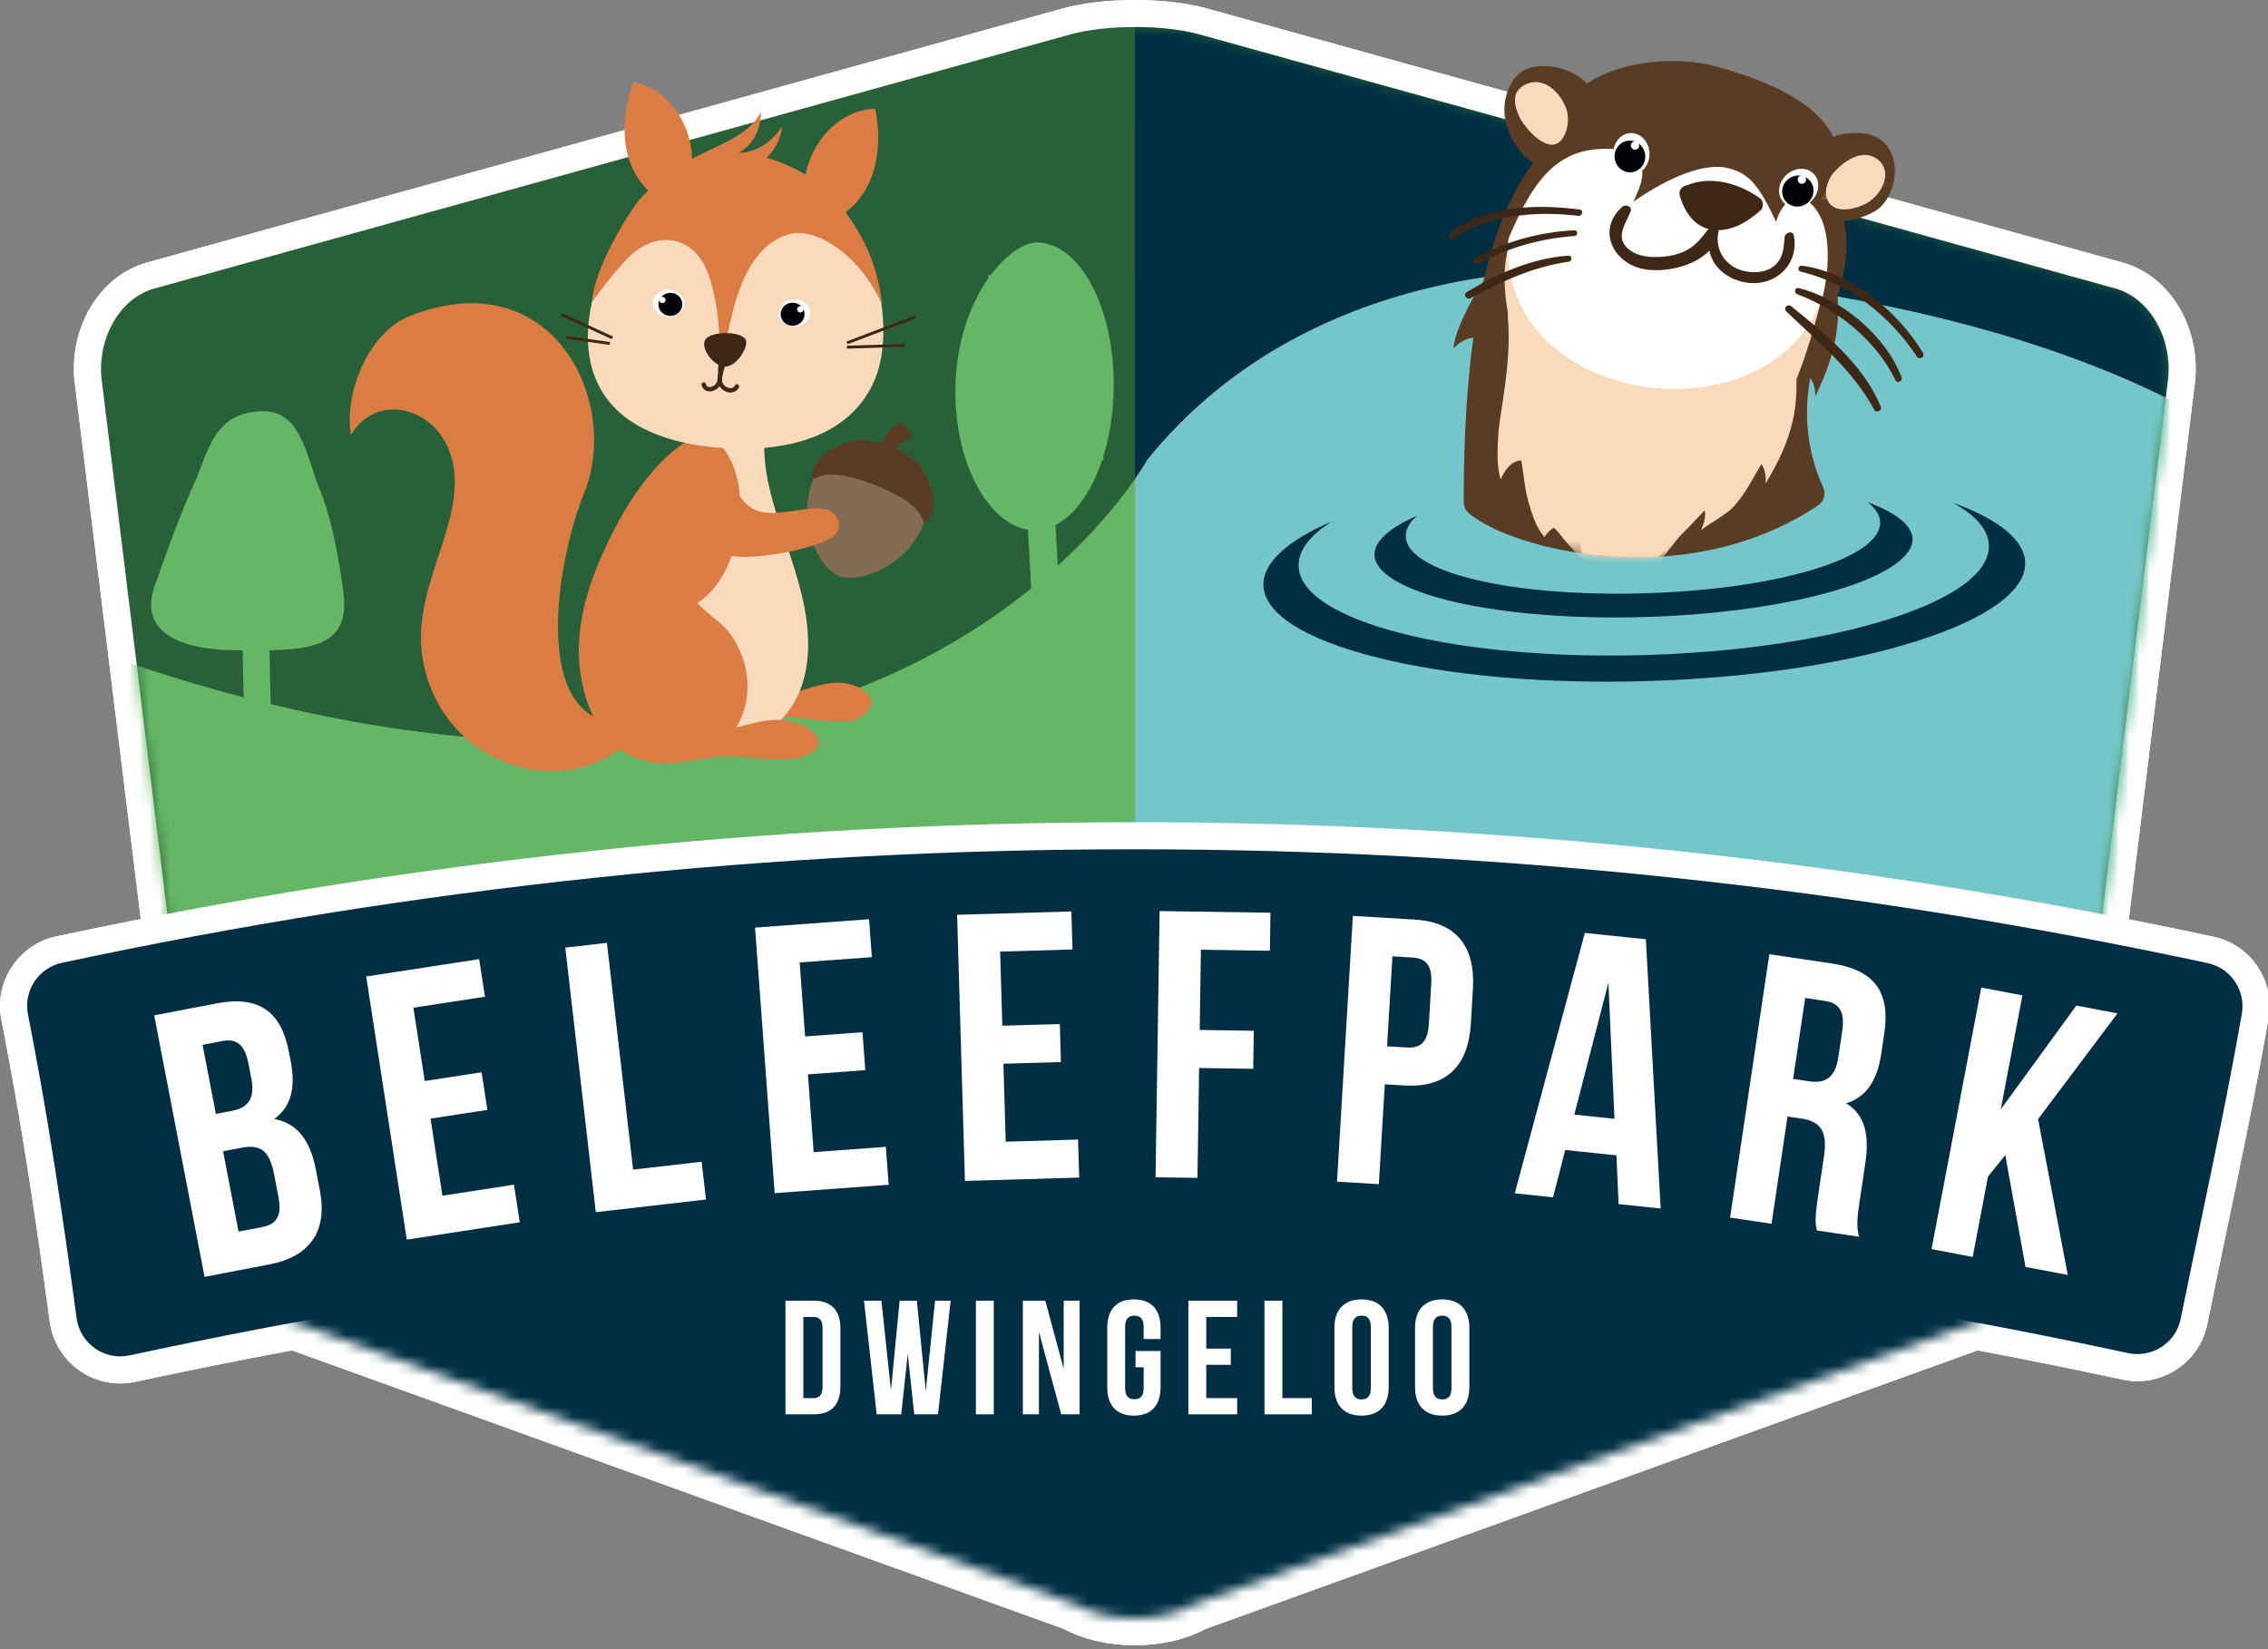
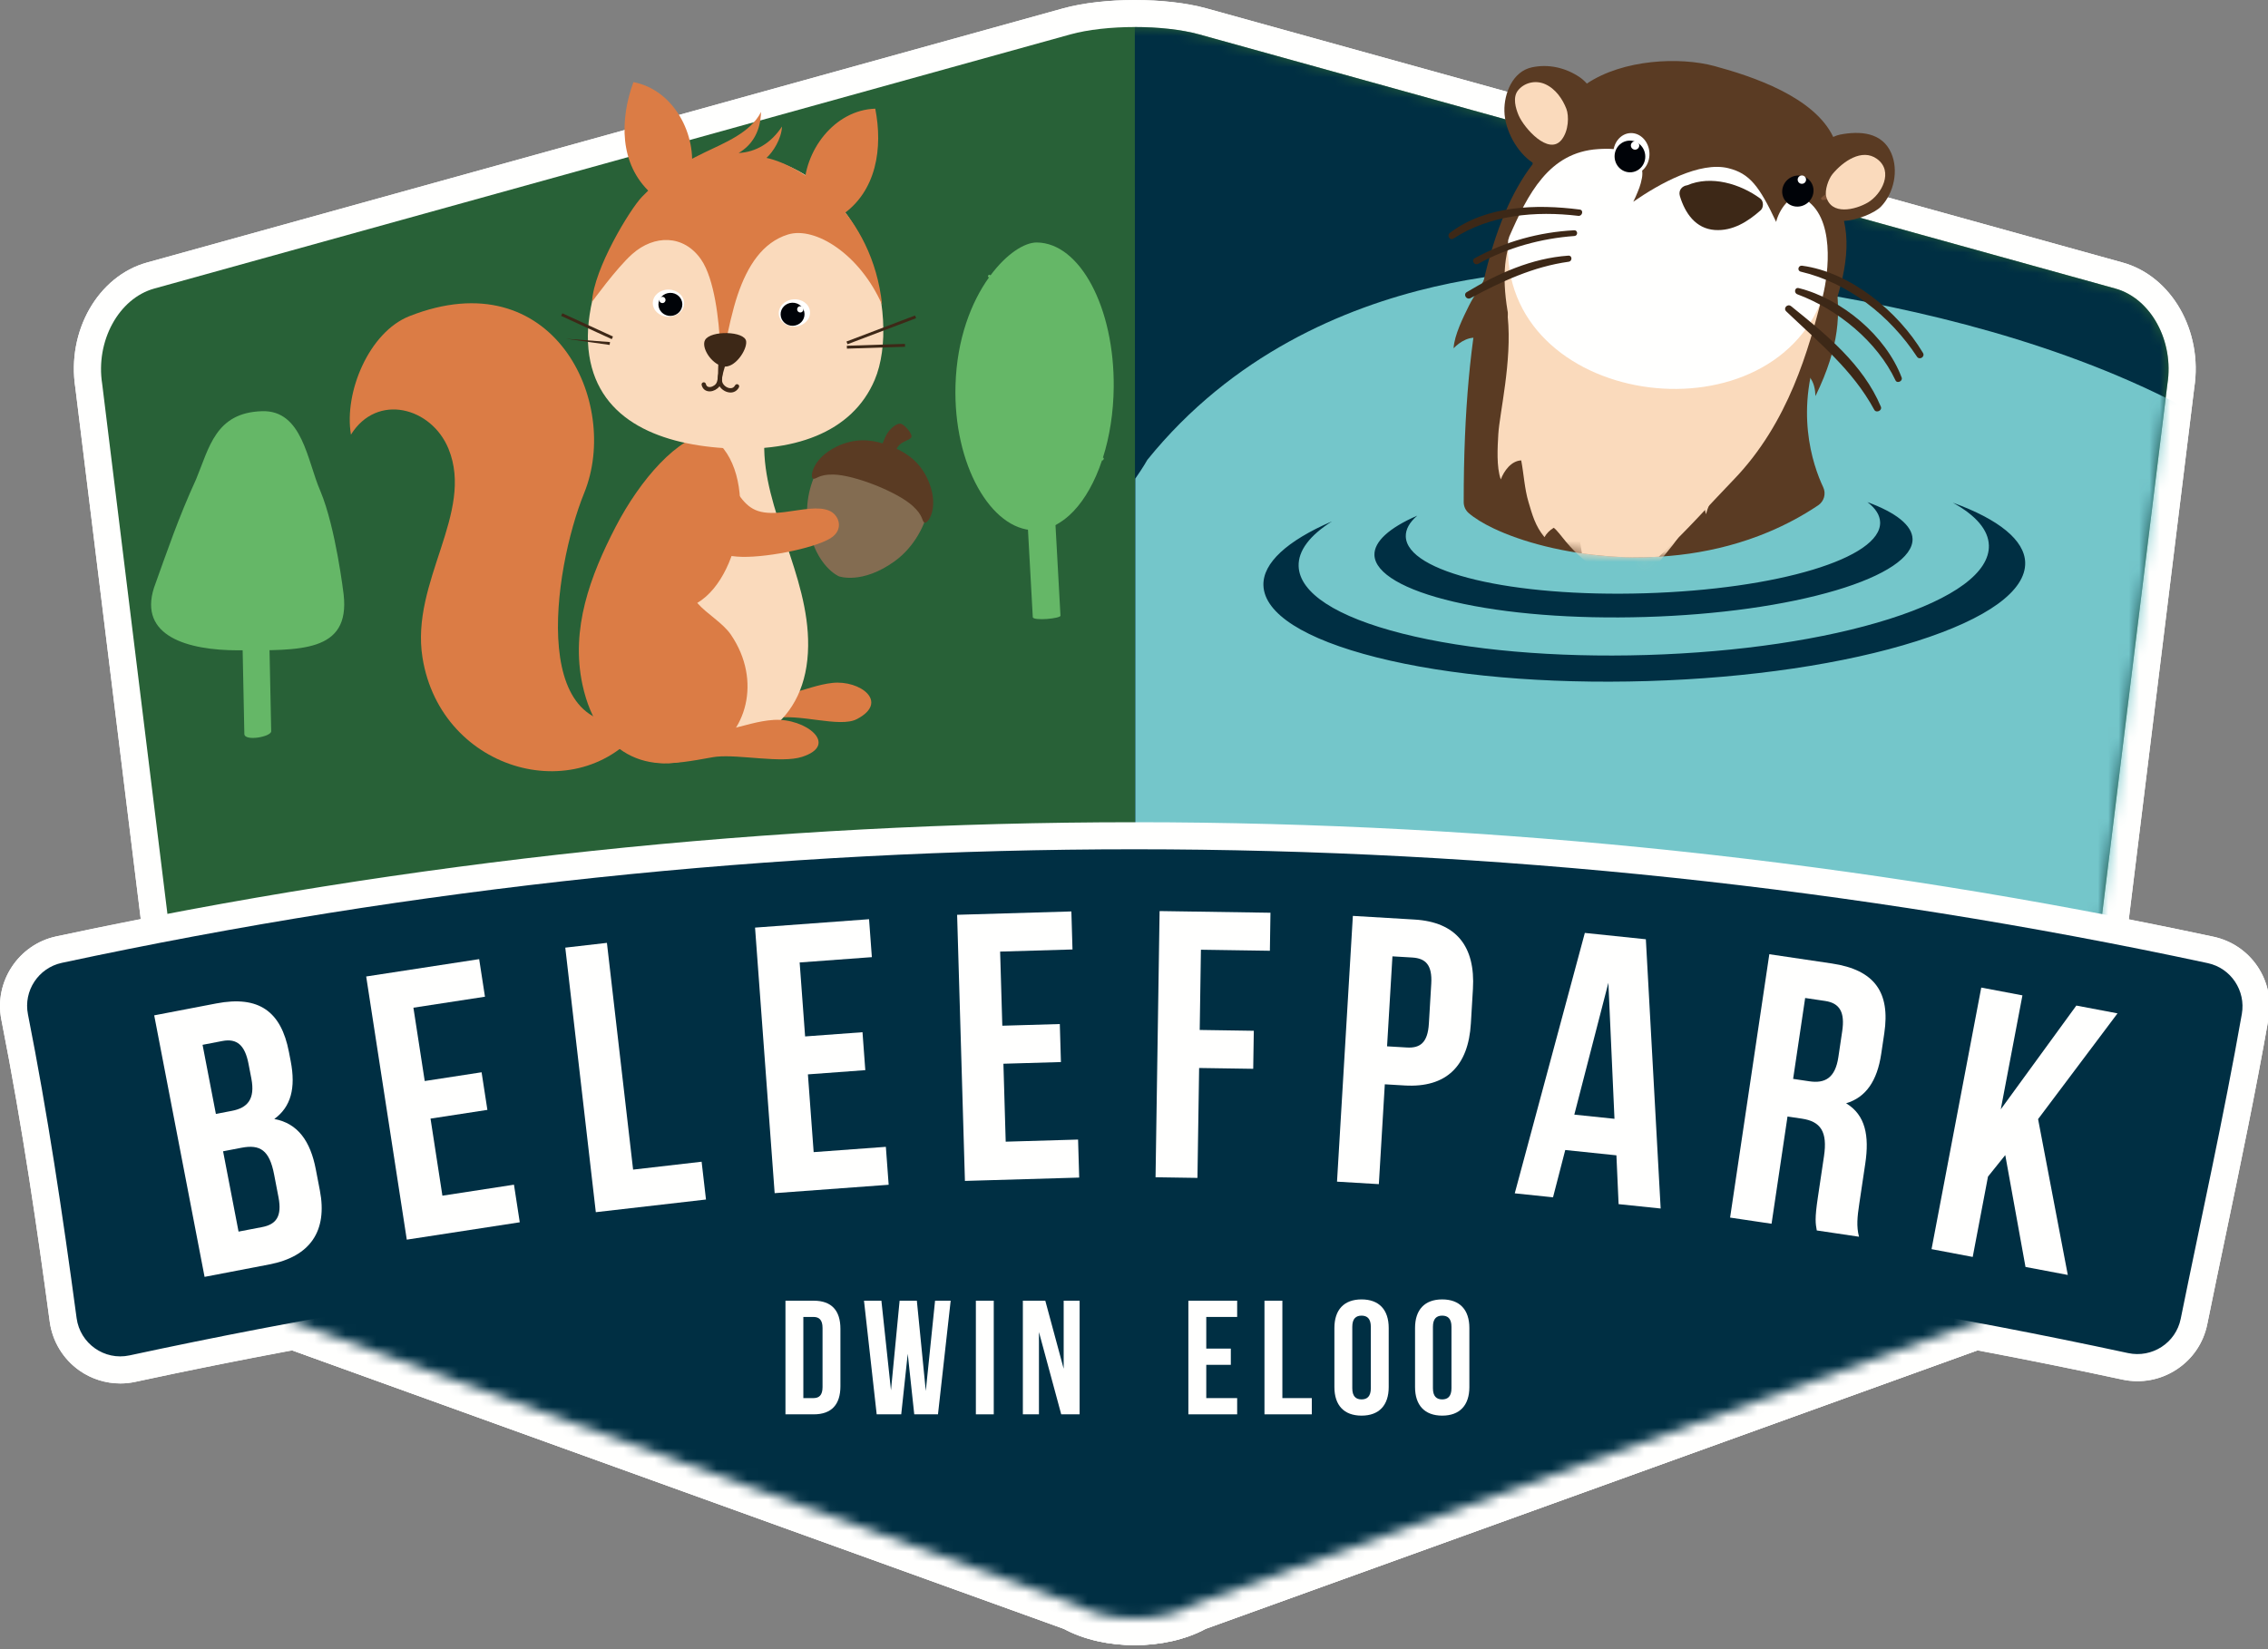
<svg xmlns="http://www.w3.org/2000/svg" width="220" height="160" viewBox="0 0 220 160" fill="none">
  <rect x="0" y="0" width="220" height="160" fill="#808080" stroke="none" />
  <g clip-path="url(#clip0)">
    <path fill-rule="evenodd" clip-rule="evenodd" d="M214.707 90.882C211.976 90.297 209.237 89.742 206.495 89.202L212.844 37.632C213.697 32.127 210.652 26.792 205.896 25.473L117.029 0.816C113.132 -0.263 107.024 -0.263 103.12 0.816L14.26 25.473C9.501 26.792 6.456 32.126 7.309 37.631L13.653 89.178C10.913 89.717 8.176 90.27 5.448 90.855C1.792 91.637 -0.594 95.254 0.129 98.918C2.212 109.467 3.671 119.658 4.824 128.236C5.08 130.141 6.131 131.868 7.708 132.973C8.876 133.793 10.267 134.224 11.674 134.224C12.155 134.224 12.637 134.173 13.114 134.071C18.247 132.966 23.316 131.954 28.34 131.016L103.187 158.03C105.146 159.089 107.609 159.618 110.073 159.618C112.536 159.618 114.999 159.089 116.955 158.03L191.817 131.015C196.458 131.889 201.135 132.827 205.863 133.846C207.693 134.241 209.56 133.893 211.123 132.873C212.678 131.858 213.738 130.298 214.107 128.481C214.712 125.495 215.329 122.547 215.944 119.606C217.347 112.893 218.797 105.951 220.049 98.837C220.696 95.158 218.349 91.664 214.707 90.882Z" fill="#FFFFFE" />
    <path fill-rule="evenodd" clip-rule="evenodd" d="M18.572 110.778V114.819L18.773 116.446C19.436 120.604 22.572 125.459 25.759 127.286L104.281 155.626C107.481 157.456 112.668 157.456 115.865 155.626L194.398 127.286C197.597 125.459 200.719 120.604 201.383 116.446L201.584 114.819V110.778H18.572Z" fill="#FFFFFE" />
    <path fill-rule="evenodd" clip-rule="evenodd" d="M110.074 159.611C107.61 159.611 105.148 159.082 103.189 158.023L24.65 129.677L24.451 129.563C20.596 127.353 16.962 121.773 16.177 116.859L16.164 116.768L15.943 114.82V108.153H204.213L204.194 115.141L203.979 116.859C203.193 121.782 199.558 127.363 195.703 129.565L195.506 129.677L195.291 129.755L116.957 158.023C115.001 159.082 112.538 159.611 110.074 159.611ZM26.89 124.904L105.389 153.236L105.586 153.349C107.979 154.715 112.17 154.716 114.558 153.349L114.756 153.236L193.269 124.903C195.704 123.39 198.242 119.344 198.78 116.075L198.956 114.657V113.403H21.201V114.658L21.376 116.075C21.913 119.337 24.453 123.385 26.89 124.904Z" fill="#FFFFFE" />
    <path fill-rule="evenodd" clip-rule="evenodd" d="M205.897 25.467L117.031 0.809C113.133 -0.27 107.025 -0.269 103.122 0.809L14.261 25.467C9.503 26.785 6.457 32.12 7.31 37.624L15.934 107.692L16.164 109.551L16.177 109.642C16.961 114.555 20.595 120.135 24.45 122.345L24.649 122.459L103.189 150.805C105.147 151.864 107.61 152.393 110.074 152.393C112.537 152.393 115.001 151.864 116.957 150.805L195.292 122.537L195.506 122.459L195.703 122.346C199.559 120.144 203.193 114.563 203.979 109.642L212.846 37.625C213.699 32.12 210.653 26.785 205.897 25.467Z" fill="#FFFFFE" />
    <path fill-rule="evenodd" clip-rule="evenodd" d="M210.242 37.261L206.539 67.325L201.613 107.369L201.383 109.228C200.719 113.387 197.596 118.241 194.398 120.069L115.865 148.409C112.668 150.238 107.481 150.238 104.281 148.409L25.76 120.069C22.571 118.241 19.437 113.387 18.773 109.228L18.543 107.369L12.976 62.148L9.914 37.261C9.252 33.1 11.514 28.952 14.964 27.995L103.826 3.339C107.28 2.384 112.879 2.384 116.329 3.339L205.193 27.995C208.644 28.952 210.904 33.1 210.242 37.261Z" fill="#286137" />
    <mask id="mask0" mask-type="alpha" maskUnits="userSpaceOnUse" x="9" y="2" width="202" height="148">
      <path d="M103.826 3.338L14.965 27.995C11.514 28.952 9.252 33.1 9.914 37.261L12.976 62.148L18.542 107.37L18.773 109.228C19.437 113.387 22.571 118.242 25.759 120.069L104.281 148.409C107.481 150.238 112.668 150.238 115.865 148.409L194.398 120.069C197.596 118.242 200.719 113.387 201.383 109.228L201.613 107.37L206.539 67.325L210.242 37.261C210.904 33.1 208.643 28.952 205.193 27.995L116.329 3.338C114.604 2.861 112.342 2.622 110.079 2.622C107.816 2.622 105.553 2.861 103.826 3.338Z" fill="white" />
    </mask>
    <g mask="url(#mask0)">
      <path fill-rule="evenodd" clip-rule="evenodd" d="M110.128 149.78C112.206 149.773 114.28 149.315 115.864 148.409L194.398 120.068C197.596 118.241 200.719 113.387 201.383 109.229L201.614 107.369L206.539 67.325L210.242 37.261C210.904 33.1 208.644 28.952 205.193 27.996L116.328 3.338C114.604 2.861 112.342 2.622 110.079 2.622L110.128 149.78Z" fill="#002F43" />
    </g>
    <mask id="mask1" mask-type="alpha" maskUnits="userSpaceOnUse" x="9" y="2" width="202" height="148">
-       <path d="M103.826 3.338L14.965 27.995C11.514 28.952 9.252 33.1 9.914 37.261L12.976 62.148L18.542 107.37L18.773 109.228C19.437 113.387 22.571 118.242 25.759 120.069L104.281 148.409C107.481 150.238 112.668 150.238 115.865 148.409L194.398 120.069C197.596 118.242 200.719 113.387 201.383 109.228L201.613 107.37L206.539 67.325L210.242 37.261C210.904 33.1 208.643 28.952 205.193 27.995L116.329 3.338C114.604 2.861 112.342 2.622 110.079 2.622C107.816 2.622 105.553 2.861 103.826 3.338Z" fill="white" />
-     </mask>
+       </mask>
    <g mask="url(#mask1)">
      <path fill-rule="evenodd" clip-rule="evenodd" d="M0.477 172.419L215.022 141.031L212.383 39.781C188.21 26.759 154.64 26.295 154.64 26.295C154.64 26.295 127.752 24.246 111.295 44.613C111.295 44.613 86.134 90.356 9.799 63.39L0.477 172.419Z" fill="#65B767" />
    </g>
    <mask id="mask2" mask-type="alpha" maskUnits="userSpaceOnUse" x="9" y="2" width="202" height="148">
      <path d="M103.826 3.338L14.965 27.995C11.514 28.952 9.252 33.1 9.914 37.261L12.976 62.148L18.542 107.37L18.773 109.228C19.437 113.387 22.571 118.242 25.759 120.069L104.281 148.409C107.481 150.238 112.668 150.238 115.865 148.409L194.398 120.069C197.596 118.242 200.719 113.387 201.383 109.228L201.613 107.37L206.539 67.325L210.242 37.261C210.904 33.1 208.643 28.952 205.193 27.995L116.329 3.338C114.604 2.861 112.342 2.622 110.079 2.622C107.816 2.622 105.553 2.861 103.826 3.338Z" fill="white" />
    </mask>
    <g mask="url(#mask2)">
      <path fill-rule="evenodd" clip-rule="evenodd" d="M110.128 156.377L215.022 141.03L212.382 39.782C188.21 26.759 154.64 26.295 154.64 26.295C154.64 26.295 127.752 24.246 111.295 44.613C111.295 44.613 110.922 45.291 110.128 46.434V156.377Z" fill="#74C6CA" />
    </g>
    <path fill-rule="evenodd" clip-rule="evenodd" d="M31.077 47.642C29.796 44.729 29.357 39.779 25.425 39.893C20.902 40.025 20.299 43.429 19.019 46.504C17.312 50.226 16.216 53.466 14.936 57.027C13.442 61.719 18.194 63.093 23.102 63.093C29.077 63.093 33.974 63.339 33.334 57.675C33.334 57.675 32.571 51.202 31.077 47.642Z" fill="#65B767" />
    <path fill-rule="evenodd" clip-rule="evenodd" d="M23.155 44.465C23.338 53.377 23.521 62.29 23.703 71.201V71.21C23.72 71.95 26.317 71.484 26.306 70.942C26.123 62.03 25.939 53.117 25.756 44.205V44.198C25.741 43.457 23.144 43.923 23.155 44.465Z" fill="#65B767" />
    <path fill-rule="evenodd" clip-rule="evenodd" d="M162.592 16.821C162.001 26.394 167.145 28.356 163.38 38.753C163.289 38.121 163.098 37.428 162.576 36.933C161.995 38.61 161.629 40.114 160.765 41.591C160.089 42.744 158.729 43.705 158.007 44.645C158.154 43.959 158.25 43.128 157.913 42.482C156.642 44.14 155.778 45.104 153.865 46.148C151.975 47.18 150.478 47.868 149.469 49.085C148.892 47.709 146.588 46.203 145.646 44.586C144.418 42.477 144.303 40.821 143.901 40.107C143.446 40.175 143.06 40.336 142.713 40.598C142.313 39.216 142.478 38.137 142.618 36.863C142.766 35.52 143.254 34.202 143.546 32.862C142.643 32.524 141.616 33.144 141 33.791C141.075 32.5 141.938 30.78 142.481 29.678C143.386 27.839 146.493 23.667 147.779 19.53L148.486 18.144L162.592 16.821Z" fill="#5A3B23" />
    <path fill-rule="evenodd" clip-rule="evenodd" d="M177.617 16.535C176.027 25.994 180.937 28.481 176.104 38.429C176.08 37.791 175.963 37.081 175.496 36.535C174.742 38.142 174.222 39.599 173.207 40.978C172.414 42.054 170.96 42.868 170.145 43.727C170.363 43.061 170.545 42.244 170.277 41.566C168.84 43.083 167.879 43.952 165.868 44.791C163.88 45.62 162.319 46.147 161.188 47.252C160.759 45.824 158.624 44.085 157.857 42.379C156.857 40.153 156.915 38.494 156.591 37.743C156.131 37.763 155.73 37.882 155.358 38.108C155.105 36.691 155.381 35.635 155.655 34.383C155.942 33.063 156.566 31.803 156.996 30.5C156.133 30.07 155.047 30.579 154.366 31.158C154.576 29.882 155.615 28.262 156.271 27.222C157.363 25.488 160.89 21.663 162.601 17.682L163.45 16.378L177.617 16.535Z" fill="#5A3B23" />
    <path fill-rule="evenodd" clip-rule="evenodd" d="M183.459 14.865C182.574 12.821 180.423 12.687 178.484 13.059C178.292 13.096 178.063 13.177 177.826 13.286C175.97 9.39 170.001 7.41 166.309 6.41C162.952 5.501 157.458 5.745 153.926 8.109C153.705 7.861 153.462 7.646 153.237 7.493C151.871 6.567 150.216 6.187 148.599 6.532C146.719 6.932 145.89 9.083 145.929 10.783C145.973 12.622 147.118 14.746 148.665 15.784C148.658 15.835 148.669 15.882 148.664 15.932C144.774 21.012 141.966 30.756 141.982 48.724C141.983 49.127 142.158 49.511 142.464 49.776C143.028 50.264 143.844 50.771 144.864 51.258C150.266 53.836 161.418 55.862 171.536 51.619C173.183 50.929 174.802 50.074 176.364 49.027C176.938 48.643 177.149 47.896 176.855 47.272C175.834 45.101 173.976 39.687 176.705 33.001C178.425 28.788 179.665 24.854 178.87 21.431C180.081 21.376 181.845 20.692 182.476 20.025C183.721 18.709 184.178 16.532 183.459 14.865Z" fill="#5A3B23" />
    <path fill-rule="evenodd" clip-rule="evenodd" d="M155.665 24.806C155.664 24.79 155.662 24.773 155.658 24.758C155.667 24.76 155.675 24.76 155.683 24.762C155.677 24.776 155.671 24.791 155.665 24.806Z" fill="#DEAF82" />
    <path fill-rule="evenodd" clip-rule="evenodd" d="M159.71 14.347C159.711 14.429 159.694 14.506 159.683 14.584C159.68 14.627 159.689 14.551 159.71 14.347Z" fill="#201818" />
    <path fill-rule="evenodd" clip-rule="evenodd" d="M176.799 19.402C177.11 19.395 177.4 19.329 177.693 19.219C177.972 19.115 178.295 19.001 178.446 18.732C178.492 18.65 178.43 18.523 178.344 18.496C178.073 18.413 177.821 18.54 177.566 18.635C177.242 18.756 176.95 18.926 176.697 19.159C176.592 19.256 176.661 19.405 176.799 19.402Z" fill="#7E5338" />
-     <path fill-rule="evenodd" clip-rule="evenodd" d="M153.173 34.174C152.44 35.117 151.28 36.583 150.954 37.796C151.668 37.302 152.766 36.914 153.558 37.413C153.018 38.63 152.295 39.788 151.89 41.036C151.506 42.22 151.137 43.214 151.245 44.607C151.627 44.425 152.025 44.348 152.472 44.373C152.714 45.13 152.498 46.728 153.251 48.975C153.829 50.698 155.725 52.582 156.003 54.004C157.202 53.044 158.761 52.684 160.762 52.072C162.787 51.454 163.798 50.707 165.333 49.378C165.527 50.059 165.272 50.831 164.997 51.454C165.868 50.701 167.352 50.054 168.221 49.09C169.334 47.854 169.977 46.495 170.859 45.014C171.259 45.587 171.304 46.284 171.266 46.903C176.891 37.751 172.384 34.877 174.829 25.887C172.493 24.946 163.145 22.389 161.458 22.163C160.693 27.045 154.765 32.127 153.173 34.174Z" fill="#FADABC" />
    <mask id="mask3" mask-type="alpha" maskUnits="userSpaceOnUse" x="141" y="5" width="43" height="50">
      <path d="M153.925 8.11C153.705 7.861 153.462 7.647 153.237 7.493C151.871 6.567 150.216 6.187 148.599 6.532C146.719 6.932 145.89 9.083 145.929 10.782C145.973 12.622 147.118 14.746 148.665 15.784C148.658 15.835 148.669 15.882 148.664 15.932C144.775 21.012 141.966 30.756 141.982 48.724C141.983 49.127 142.158 49.511 142.464 49.776C143.028 50.264 143.844 50.771 144.864 51.258C150.266 53.836 161.418 55.862 171.536 51.62C173.183 50.929 174.802 50.073 176.364 49.027C176.938 48.643 177.148 47.896 176.855 47.271C175.834 45.101 173.975 39.687 176.705 33.001C178.425 28.788 179.665 24.855 178.87 21.43C180.08 21.376 181.845 20.692 182.475 20.025C183.721 18.71 184.178 16.532 183.459 14.865C182.574 12.821 180.422 12.688 178.484 13.059C178.292 13.095 178.063 13.177 177.825 13.286C175.97 9.391 170.001 7.41 166.309 6.41C165.153 6.097 163.742 5.92 162.247 5.92C159.399 5.92 156.242 6.559 153.925 8.11Z" fill="white" />
    </mask>
    <g mask="url(#mask3)">
      <path fill-rule="evenodd" clip-rule="evenodd" d="M158.839 22.484C162.032 31.53 167.534 31.334 168.126 42.375C167.796 41.828 167.35 41.264 166.676 41.012C166.795 42.782 167.046 44.309 166.826 46.006C166.654 47.33 165.776 48.745 165.479 49.891C165.347 49.202 165.11 48.4 164.548 47.935C164.025 49.958 163.605 51.182 162.251 52.888C160.913 54.574 159.803 55.789 159.348 57.303C158.281 56.26 155.57 55.77 154.072 54.647C152.117 53.183 151.365 51.702 150.717 51.202C150.323 51.441 150.031 51.739 149.814 52.116C148.906 50.999 148.636 49.941 148.269 48.713C147.881 47.42 147.816 46.016 147.561 44.668C146.598 44.708 145.894 45.678 145.579 46.514C145.144 45.295 145.268 43.376 145.337 42.15C145.453 40.104 146.686 35.053 146.254 30.743L146.366 29.191L158.839 22.484Z" fill="#FADABC" />
    </g>
    <path fill-rule="evenodd" clip-rule="evenodd" d="M122.554 56.785C122.637 59.53 126.535 62.013 133.53 63.778C140.584 65.557 149.918 66.373 159.813 66.076C169.709 65.779 178.977 64.404 185.911 62.205C192.788 60.024 196.529 57.311 196.446 54.566C196.381 52.416 193.912 50.393 189.428 48.77C191.681 50.01 192.88 51.421 192.925 52.911C193.003 55.517 189.571 58.054 183.26 60.055C177.006 62.039 168.653 63.279 159.737 63.546C150.822 63.814 142.408 63.078 136.047 61.473C129.627 59.853 126.048 57.527 125.969 54.921C125.925 53.431 127.036 51.951 129.211 50.578C124.832 52.467 122.489 54.635 122.554 56.785Z" fill="#002F43" />
    <path fill-rule="evenodd" clip-rule="evenodd" d="M133.323 53.848C133.376 55.602 136.19 57.256 141.042 58.385C146.028 59.546 152.627 60.069 159.626 59.858C166.625 59.649 173.182 58.73 178.088 57.273C182.864 55.855 185.573 54.035 185.52 52.281C185.481 50.983 183.939 49.736 181.143 48.715C181.941 49.324 182.355 49.979 182.376 50.67C182.481 54.146 172.457 57.172 159.557 57.559C146.656 57.947 136.469 55.527 136.364 52.052C136.343 51.361 136.717 50.682 137.477 50.027C134.748 51.213 133.284 52.551 133.323 53.848Z" fill="#002F43" />
    <path fill-rule="evenodd" clip-rule="evenodd" d="M157.152 54.035C158.55 54.144 160.911 54.011 160.911 54.011C164.058 51.039 165.625 49.166 168.156 46.55C173.533 40.991 175.451 33.814 176.734 28.865C177.296 26.699 148.543 18.804 146.681 22.973C144.8 27.185 146.712 34.488 150.398 42.509C152.139 46.298 152.895 49.744 153.447 53.689C153.447 53.689 155.337 53.953 156.941 54.025L157.152 54.035Z" fill="#FADABC" />
    <path fill-rule="evenodd" clip-rule="evenodd" d="M176.816 28.726C177.364 26.53 178.076 20.978 174.944 19.242C173.709 18.558 172.524 20.466 172.291 21.53C170.657 18.068 169.731 16.832 167.649 16.317C164.904 15.637 160.973 17.806 158.43 19.574C158.519 19.39 158.607 19.218 158.663 19.083C158.961 18.376 159.13 18.03 159.271 17.27C159.458 16.244 158.984 15.658 158.194 14.951C157.3 14.388 156.001 14.401 155.013 14.466C150.248 14.773 148.21 18.807 146.365 23.041" fill="#FFFFFE" />
    <path fill-rule="evenodd" clip-rule="evenodd" d="M146.289 23.377C146.444 19.559 176.747 28.697 176.847 28.757C171.577 43.166 145.47 39.4 146.289 23.377Z" fill="#FFFFFE" />
-     <path fill-rule="evenodd" clip-rule="evenodd" d="M169.466 27.423C167.57 27.145 166.134 25.926 165.808 24.309C164.239 25.983 161.023 26.538 159.12 26.034C156.384 25.309 154.937 22.22 157.362 20.067C157.67 19.791 158.355 20.006 158.173 20.497C157.802 21.504 156.814 22.749 157.627 23.812C158.227 24.596 159.342 24.915 160.294 24.935C161.405 24.96 162.615 24.813 163.606 24.277C164.67 23.702 165.153 22.903 165.895 22.008C166.061 21.806 166.278 21.809 166.445 21.914C166.617 21.972 166.764 22.136 166.716 22.341C166.711 22.363 166.709 22.385 166.705 22.405C166.704 22.417 166.708 22.427 166.706 22.438C166.696 22.535 166.669 22.625 166.648 22.719C166.414 24.546 167.595 26.064 169.49 26.355C170.369 26.489 171.364 26.395 172.079 25.816C172.978 25.09 173.022 24.09 173.107 23.025C173.145 22.553 173.905 22.304 174.011 22.865C174.534 25.655 172.198 27.822 169.466 27.423Z" fill="#3D2817" />
    <path fill-rule="evenodd" clip-rule="evenodd" d="M170.75 19.261C168.812 17.837 165.983 16.981 163.664 17.974C163.195 18.031 162.773 18.439 162.955 19.035C163.457 20.683 164.478 22.183 166.343 22.314C168.066 22.434 169.552 21.502 170.789 20.398C171.087 20.13 171.084 19.506 170.75 19.261Z" fill="#3D2817" />
    <path fill-rule="evenodd" clip-rule="evenodd" d="M153.098 20.942C148.99 20.45 144.524 20.826 140.991 23.144C140.633 23.378 140.314 22.842 140.643 22.592C144.159 19.921 149.026 19.789 153.237 20.33C153.64 20.381 153.494 20.989 153.098 20.942ZM152.702 22.341C149.323 22.517 146.011 23.421 143.045 25.055C142.684 25.255 143.026 25.796 143.386 25.596C146.239 24.024 149.484 23.131 152.727 22.896C153.084 22.871 153.063 22.322 152.702 22.341ZM152.136 24.802C148.582 25.049 145.297 26.528 142.279 28.34C141.894 28.57 142.258 29.131 142.644 28.922C145.645 27.304 148.754 25.864 152.163 25.394C152.534 25.343 152.523 24.776 152.136 24.802ZM186.531 34.237C184.151 30.248 179.53 26.411 174.805 25.778C174.433 25.727 174.296 26.265 174.674 26.355C179.327 27.449 183.344 30.65 185.949 34.603C186.194 34.974 186.759 34.618 186.531 34.237ZM184.463 36.626C182.937 32.575 178.656 28.99 174.483 27.952C174.086 27.852 173.986 28.418 174.346 28.552C178.244 30 182.075 33.113 183.867 36.902C184.028 37.244 184.596 36.975 184.463 36.626ZM182.446 39.458C180.742 35.37 177.105 32.414 173.739 29.706C173.395 29.43 172.943 29.898 173.267 30.208C176.405 33.209 179.705 35.869 181.805 39.754C181.996 40.107 182.601 39.831 182.446 39.458Z" fill="#3D2817" />
    <path fill-rule="evenodd" clip-rule="evenodd" d="M158.335 16.936C157.365 16.979 156.541 16.114 156.49 15.002C156.44 13.891 157.185 12.955 158.154 12.912C159.123 12.869 159.95 13.734 159.999 14.845C160.05 15.957 159.304 16.893 158.335 16.936Z" fill="#FFFFFE" />
    <path fill-rule="evenodd" clip-rule="evenodd" d="M158.264 16.711C157.446 16.795 156.713 16.178 156.626 15.332C156.539 14.486 157.132 13.733 157.95 13.65C158.767 13.566 159.5 14.183 159.587 15.029C159.674 15.875 159.081 16.627 158.264 16.711Z" fill="#000308" />
    <path fill-rule="evenodd" clip-rule="evenodd" d="M158.645 14.519C158.422 14.541 158.222 14.379 158.199 14.156C158.176 13.933 158.339 13.733 158.562 13.71C158.785 13.687 158.986 13.85 159.008 14.073C159.031 14.296 158.868 14.495 158.645 14.519Z" fill="#FFFFFE" />
-     <path fill-rule="evenodd" clip-rule="evenodd" d="M173.003 19.633C173.667 20.341 174.862 20.297 175.677 19.537C176.49 18.776 176.612 17.587 175.948 16.88C175.285 16.173 174.089 16.217 173.275 16.977C172.462 17.738 172.34 18.927 173.003 19.633Z" fill="#FFFFFE" />
    <path fill-rule="evenodd" clip-rule="evenodd" d="M173.212 19.523C173.738 20.153 174.695 20.223 175.349 19.678C176.003 19.133 176.105 18.181 175.579 17.551C175.052 16.921 174.096 16.851 173.442 17.396C172.788 17.941 172.685 18.892 173.212 19.523Z" fill="#000308" />
    <path fill-rule="evenodd" clip-rule="evenodd" d="M174.473 17.688C174.617 17.86 174.873 17.883 175.046 17.739C175.218 17.596 175.241 17.339 175.098 17.167C174.954 16.995 174.697 16.972 174.525 17.115C174.352 17.259 174.329 17.516 174.473 17.688Z" fill="#FFFFFE" />
    <path fill-rule="evenodd" clip-rule="evenodd" d="M151.461 13.579C150.214 15.102 147.849 12.442 147.31 11.19C147.007 10.482 146.732 9.456 147.226 8.803C147.779 8.072 148.872 7.719 149.877 8.161C150.913 8.618 151.59 9.646 151.942 10.561C152.198 11.22 152.186 12.692 151.461 13.579ZM182.067 15.414C180.616 14.362 178.764 15.666 177.758 16.888C177.344 17.391 177.002 18.462 177.136 19.025C177.591 20.938 179.974 20.358 181.178 19.652C182.543 18.851 183.713 16.607 182.067 15.414Z" fill="#FADABC" />
    <path fill-rule="evenodd" clip-rule="evenodd" d="M98.373 27.045C98.684 32.705 98.996 38.364 99.308 44.024C99.599 49.306 99.89 54.588 100.182 59.87C100.203 60.26 102.885 60.014 102.868 59.729C102.557 54.069 102.245 48.41 101.933 42.75C101.642 37.468 101.353 32.186 101.06 26.904C101.039 26.514 98.357 26.759 98.373 27.045Z" fill="#65B767" />
    <path fill-rule="evenodd" clip-rule="evenodd" d="M106.987 44.403C107.628 42.382 108.01 40.048 108.032 37.553C108.102 29.844 104.763 23.564 100.575 23.526C99.367 23.515 97.622 24.638 96.078 26.719C96.058 26.703 96.038 26.687 96.019 26.671C95.925 26.596 95.763 26.79 95.856 26.864C95.88 26.883 95.904 26.902 95.928 26.922C94.235 29.293 92.817 32.839 92.685 37.378C92.46 45.084 96.134 51.404 100.322 51.443C103.092 51.467 105.532 48.747 106.893 44.679C106.908 44.676 106.923 44.672 106.938 44.669C107.068 44.641 107.134 44.401 106.987 44.403Z" fill="#65B767" />
    <path fill-rule="evenodd" clip-rule="evenodd" d="M80.743 66.256C77.978 66.558 75.632 68.34 72.823 67.012L72.664 67.17C72.039 67.266 70.012 67.784 69.655 68.354C67.618 71.611 73.914 69.972 75.049 69.71C77.436 69.158 81.432 70.648 83.12 69.766C86.296 68.106 83.425 65.963 80.743 66.256Z" fill="#DB7C45" />
    <path fill-rule="evenodd" clip-rule="evenodd" d="M74.133 42.978L70.461 42.591C70.461 42.591 68.601 42.974 66.406 46.605C64.211 50.234 62.15 64.603 63.02 67.772C63.89 70.942 65.951 73.513 65.951 73.513L65.49 72.857C72.837 73.451 78.306 70.181 78.391 62.662C78.469 55.749 73.979 49.447 74.133 42.978Z" fill="#FADABC" />
    <path fill-rule="evenodd" clip-rule="evenodd" d="M68.585 42.18L68.858 42.021C65.815 42.287 62.108 46.493 59.708 51.132C57.258 55.866 55.34 60.997 56.496 66.408C58.056 73.711 63.626 75.433 68.674 73.053C72.347 71.32 73.961 66.078 70.902 61.582C70.108 60.415 68.564 59.569 67.635 58.496C72.233 55.786 73.685 44.896 68.585 42.18Z" fill="#DB7C45" />
    <path fill-rule="evenodd" clip-rule="evenodd" d="M75.057 69.844C71.991 70.035 69.524 71.86 66.422 70.395L66.247 70.568C65.558 70.675 63.32 71.246 62.926 71.876C60.678 75.471 68.216 73.543 69.494 73.414C71.784 73.183 75.784 74.072 77.787 73.434C81.465 72.265 78.139 69.651 75.057 69.844Z" fill="#DB7C45" />
    <path fill-rule="evenodd" clip-rule="evenodd" d="M56.668 47.827C60.245 39.028 53.646 25.178 39.713 30.674C35.817 32.21 33.351 38.038 34.042 42.169C36.57 38.096 41.851 39.503 43.504 43.537C46.054 49.756 39.81 56.423 40.981 63.79C42.768 75.023 56.635 78.693 62.638 70.023L63.158 69.722C50.994 73.167 53.643 55.269 56.668 47.827Z" fill="#DB7C45" />
    <path fill-rule="evenodd" clip-rule="evenodd" d="M85.24 46.142C85.24 46.142 79.931 44.649 79.348 45.555C78.765 46.46 77.957 48.749 78.42 51.138C79.169 54.991 81.371 55.912 81.371 55.912C81.371 55.912 83.609 56.742 86.793 54.443C88.77 53.016 89.745 50.795 89.941 49.736C90.135 48.676 85.24 46.142 85.24 46.142Z" fill="#836C51" />
    <path fill-rule="evenodd" clip-rule="evenodd" d="M86.972 43.538C87.046 43.409 87.125 43.293 87.205 43.208C87.597 42.793 88.135 42.74 88.374 42.466C88.612 42.191 87.809 41.274 87.445 41.13C87.081 40.986 86.476 41.449 86.095 42.001C85.936 42.234 85.762 42.632 85.614 43.015C84.433 42.657 82.883 42.477 81.12 43.346C78.783 44.496 78.553 46.311 78.861 46.431C79.17 46.553 79.357 46.012 80.831 46.039C82.875 46.076 87.01 47.708 88.526 49.077C89.62 50.063 89.388 50.587 89.695 50.708C90.004 50.829 91.076 49.347 90.161 46.915C89.433 44.981 88.11 44.068 86.972 43.538Z" fill="#5A3B23" />
    <path fill-rule="evenodd" clip-rule="evenodd" d="M80.442 49.549C79.36 49.091 77.831 49.461 76.138 49.677C73.497 50.016 72.649 49.363 71.656 48.014L68.078 49.782C63.398 52.216 68.529 53.767 71.503 54.002C73.945 54.195 78.868 53.243 80.542 52.23C81.903 51.406 81.409 49.959 80.442 49.549Z" fill="#DB7C45" />
    <path fill-rule="evenodd" clip-rule="evenodd" d="M73.116 15.198C62.261 13.773 56.726 26.805 57.035 33.235C57.37 40.207 63.113 42.87 69.603 43.428C76.966 44.06 82.68 41.964 84.847 36.855C87.492 30.617 83.971 16.622 73.116 15.198Z" fill="#FADABC" />
    <path fill-rule="evenodd" clip-rule="evenodd" d="M61.441 7.967C60.13 11.569 60.045 15.899 63.116 18.72L67.037 16.877C67.673 13.08 65.345 8.702 61.441 7.967Z" fill="#DB7C45" />
    <path fill-rule="evenodd" clip-rule="evenodd" d="M78.002 18.49L81.594 20.912C85.062 18.595 85.644 14.304 84.902 10.543C80.931 10.672 77.957 14.642 78.002 18.49Z" fill="#DB7C45" />
    <path fill-rule="evenodd" clip-rule="evenodd" d="M57.424 29.295C57.595 26.062 61.13 20.283 62.257 19.114C64.32 16.975 65.749 16.052 68.356 14.787C70.222 13.881 72.82 12.875 73.821 10.859C73.774 12.638 73.06 14.014 71.647 14.845C73.338 14.76 74.817 13.864 75.856 12.272C75.805 13.474 74.987 14.743 74.352 15.318C77.977 16.114 84.632 20.723 85.565 29.568C83.422 24.68 79.064 21.928 76.425 22.753C73.979 23.518 72.517 25.768 71.55 28.618C71.068 30.041 70.618 32.069 70.342 33.557C70.216 33.561 70.073 33.543 69.852 33.501C69.746 31.14 69.32 27.081 68.01 25.18C66.324 22.737 63.45 22.757 61.322 24.652C59.787 26.02 57.424 29.295 57.424 29.295Z" fill="#DB7C45" />
    <path fill-rule="evenodd" clip-rule="evenodd" d="M68.395 32.985C67.997 33.69 68.962 35.277 70.11 35.542C71.26 35.809 72.489 33.932 72.378 33.109C72.242 32.106 68.927 32.039 68.395 32.985Z" fill="#3D2817" />
    <path fill-rule="evenodd" clip-rule="evenodd" d="M69.901 35.212C69.787 35.202 69.684 35.287 69.673 35.403C69.662 35.538 69.66 35.708 69.659 35.893C69.654 36.355 69.649 36.987 69.446 37.237C69.265 37.46 68.957 37.59 68.733 37.54C68.596 37.509 68.51 37.414 68.47 37.249C68.442 37.136 68.328 37.067 68.215 37.094C68.102 37.122 68.032 37.236 68.06 37.349C68.138 37.67 68.344 37.884 68.641 37.95C68.723 37.969 68.809 37.975 68.896 37.97C69.215 37.949 69.55 37.777 69.774 37.502C70.069 37.137 70.075 36.45 70.08 35.897C70.082 35.724 70.082 35.565 70.093 35.438C70.103 35.323 70.017 35.221 69.901 35.212Z" fill="#3D2817" />
    <path fill-rule="evenodd" clip-rule="evenodd" d="M71.589 37.297C71.486 37.242 71.359 37.282 71.305 37.384C71.201 37.58 71.044 37.674 70.831 37.661C70.525 37.645 70.195 37.406 70.079 37.116C69.951 36.794 70.13 36.191 70.261 35.751C70.311 35.586 70.356 35.434 70.385 35.305C70.411 35.192 70.34 35.079 70.226 35.054C70.113 35.028 69.999 35.099 69.974 35.212C69.947 35.333 69.904 35.476 69.858 35.631C69.701 36.158 69.505 36.814 69.688 37.271C69.865 37.716 70.337 38.057 70.809 38.081C70.849 38.084 70.887 38.084 70.926 38.081C71.247 38.061 71.517 37.884 71.677 37.581C71.732 37.478 71.692 37.351 71.589 37.297Z" fill="#3D2817" />
    <path fill-rule="evenodd" clip-rule="evenodd" d="M66.361 29.454C66.341 30.183 65.646 30.755 64.807 30.734C63.968 30.711 63.304 30.103 63.324 29.373C63.343 28.645 64.039 28.072 64.878 28.094C65.717 28.116 66.38 28.726 66.361 29.454Z" fill="#FFFFFE" />
    <path fill-rule="evenodd" clip-rule="evenodd" d="M66.188 29.496C66.207 30.113 65.703 30.63 65.062 30.65C64.421 30.669 63.887 30.185 63.868 29.567C63.849 28.949 64.353 28.432 64.993 28.413C65.634 28.393 66.169 28.878 66.188 29.496Z" fill="#000308" />
    <path fill-rule="evenodd" clip-rule="evenodd" d="M64.559 29.092C64.564 29.26 64.431 29.401 64.262 29.407C64.093 29.412 63.952 29.279 63.947 29.11C63.941 28.942 64.074 28.8 64.243 28.796C64.412 28.79 64.553 28.923 64.559 29.092Z" fill="#FFFFFE" />
    <path fill-rule="evenodd" clip-rule="evenodd" d="M75.546 30.492C75.611 31.22 76.34 31.747 77.176 31.675C78.012 31.601 78.637 30.953 78.572 30.226C78.508 29.499 77.778 28.97 76.943 29.044C76.107 29.118 75.482 29.766 75.546 30.492Z" fill="#FFFFFE" />
    <path fill-rule="evenodd" clip-rule="evenodd" d="M75.722 30.523C75.741 31.141 76.275 31.626 76.916 31.607C77.557 31.587 78.061 31.07 78.041 30.452C78.022 29.834 77.488 29.35 76.847 29.369C76.206 29.389 75.703 29.906 75.722 30.523Z" fill="#000308" />
    <path fill-rule="evenodd" clip-rule="evenodd" d="M77.323 30.021C77.328 30.189 77.469 30.322 77.638 30.317C77.807 30.312 77.94 30.17 77.935 30.002C77.93 29.833 77.788 29.7 77.619 29.705C77.45 29.71 77.317 29.852 77.323 30.021Z" fill="#FFFFFE" />
    <path fill-rule="evenodd" clip-rule="evenodd" d="M59.342 32.905L54.432 30.648L54.55 30.393L59.46 32.649L59.342 32.905Z" fill="#3D2817" />
-     <path fill-rule="evenodd" clip-rule="evenodd" d="M59.134 33.465L54.885 32.863L54.925 32.584L59.173 33.186L59.134 33.465Z" fill="#3D2817" />
+     <path fill-rule="evenodd" clip-rule="evenodd" d="M59.134 33.465L54.885 32.863L59.173 33.186L59.134 33.465Z" fill="#3D2817" />
    <path fill-rule="evenodd" clip-rule="evenodd" d="M82.21 33.397L82.11 33.134L88.763 30.608L88.864 30.871L82.21 33.397Z" fill="#3D2817" />
    <path fill-rule="evenodd" clip-rule="evenodd" d="M82.144 33.543L82.153 33.825L87.793 33.643L87.784 33.361L82.144 33.543Z" fill="#3D2817" />
    <path fill-rule="evenodd" clip-rule="evenodd" d="M18.572 110.778V114.819L18.773 116.446C19.436 120.604 22.572 125.459 25.759 127.286L104.281 155.626C107.481 157.456 112.668 157.456 115.865 155.626L194.398 127.286C197.597 125.459 200.719 120.604 201.383 116.446L201.584 114.819V110.778H18.572Z" fill="#FFFFFE" />
    <path fill-rule="evenodd" clip-rule="evenodd" d="M110.074 159.611C107.61 159.611 105.148 159.082 103.189 158.023L24.65 129.677L24.451 129.563C20.596 127.353 16.962 121.773 16.177 116.859L16.164 116.768L15.943 114.82V108.153H204.213L204.194 115.141L203.979 116.859C203.193 121.782 199.558 127.363 195.703 129.565L195.506 129.677L195.291 129.755L116.957 158.023C115.001 159.082 112.538 159.611 110.074 159.611ZM26.89 124.904L105.389 153.236L105.586 153.349C107.979 154.715 112.17 154.716 114.558 153.349L114.756 153.236L193.269 124.903C195.704 123.39 198.242 119.344 198.78 116.075L198.956 114.657V113.403H21.201V114.658L21.376 116.075C21.913 119.337 24.453 123.385 26.89 124.904Z" fill="#FFFFFE" />
    <path fill-rule="evenodd" clip-rule="evenodd" d="M206.42 131.273C138.558 116.657 80.399 116.897 12.561 131.499C10.125 132.023 7.762 130.345 7.431 127.879C6.041 117.539 4.617 108.06 2.71 98.404C2.26 96.128 3.728 93.901 6 93.414C74.605 78.715 145.555 78.724 214.156 93.442C216.406 93.925 217.86 96.114 217.462 98.377C215.679 108.501 213.543 118.035 211.532 127.953C211.058 130.29 208.755 131.777 206.42 131.273Z" fill="#FFFFFE" />
    <path fill-rule="evenodd" clip-rule="evenodd" d="M11.675 134.217C10.267 134.217 8.875 133.786 7.707 132.965C6.132 131.861 5.081 130.133 4.825 128.228C3.673 119.651 2.214 109.461 0.13 98.911C-0.592 95.248 1.793 91.631 5.448 90.848C39.749 83.498 74.931 79.772 110.012 79.772H110.08C145.185 79.777 180.387 83.513 214.709 90.876C218.351 91.658 220.698 95.152 220.05 98.831C218.798 105.946 217.347 112.887 215.944 119.601C215.329 122.541 214.713 125.49 214.109 128.474C213.74 130.291 212.68 131.851 211.125 132.867C209.561 133.887 207.694 134.233 205.865 133.839C138.702 119.374 81.057 119.439 13.115 134.064C12.639 134.166 12.156 134.217 11.675 134.217ZM110.012 85.021C75.298 85.021 40.492 88.708 6.551 95.98C5.684 96.166 5.117 97.026 5.289 97.896C7.399 108.584 8.873 118.875 10.037 127.53C10.12 128.159 10.508 128.515 10.73 128.671C10.948 128.825 11.404 129.063 12.008 128.933C80.725 114.142 139.032 114.075 206.974 128.708C207.419 128.803 207.87 128.721 208.247 128.474C208.616 128.232 208.868 127.863 208.956 127.432C209.563 124.438 210.181 121.479 210.798 118.529C212.193 111.855 213.634 104.955 214.872 97.923C215.026 97.05 214.456 96.191 213.604 96.008C179.645 88.722 144.813 85.026 110.079 85.021H110.012Z" fill="#FFFFFE" />
    <path fill-rule="evenodd" clip-rule="evenodd" d="M206.42 131.273C138.558 116.657 80.399 116.897 12.561 131.499C10.125 132.023 7.762 130.345 7.431 127.879C6.041 117.539 4.617 108.06 2.71 98.404C2.26 96.128 3.728 93.901 6 93.414C74.605 78.715 145.555 78.724 214.156 93.442C216.406 93.925 217.86 96.114 217.462 98.377C215.679 108.501 213.543 118.035 211.532 127.953C211.058 130.29 208.755 131.777 206.42 131.273Z" fill="#002F43" />
    <mask id="mask4" mask-type="alpha" maskUnits="userSpaceOnUse" x="9" y="9" width="202" height="148">
      <path d="M103.826 10.556L14.965 35.213C11.514 36.17 9.252 40.318 9.914 44.479L12.976 69.366L18.542 114.587L18.773 116.446C19.437 120.605 22.571 125.459 25.759 127.286L104.281 155.627C107.481 157.455 112.668 157.455 115.865 155.627L194.398 127.286C197.596 125.459 200.719 120.605 201.383 116.446L201.613 114.587L206.539 74.542L210.242 44.479C210.904 40.318 208.643 36.17 205.193 35.213L116.329 10.556C114.604 10.079 112.342 9.84 110.079 9.84C107.816 9.84 105.553 10.079 103.826 10.556Z" fill="white" />
    </mask>
    <g mask="url(#mask4)">
      <path fill-rule="evenodd" clip-rule="evenodd" d="M18.571 167.247H201.584V110.779H18.571V167.247Z" fill="#002F43" />
    </g>
    <path fill-rule="evenodd" clip-rule="evenodd" d="M28.025 102.052L28.2 102.958C28.702 105.568 28.224 107.388 26.606 108.563C28.908 108.985 30.114 110.746 30.63 113.428L31.028 115.494C31.782 119.408 30.117 121.908 26.124 122.674L19.844 123.88L14.958 98.508L20.984 97.352C25.123 96.558 27.271 98.137 28.025 102.052ZM19.649 101.367L20.941 108.072L22.501 107.772C23.99 107.486 24.772 106.66 24.381 104.631L24.108 103.217C23.76 101.405 22.989 100.726 21.573 100.997L19.649 101.367ZM21.639 111.697L23.14 119.489L25.426 119.05C26.769 118.792 27.377 118.037 27.014 116.152L26.588 113.941C26.135 111.585 25.232 111.006 23.417 111.355L21.639 111.697Z" fill="#FFFFFE" />
    <path fill-rule="evenodd" clip-rule="evenodd" d="M41.199 104.879L46.715 104.031L47.278 107.679L41.762 108.526L42.914 116.004L49.856 114.937L50.418 118.584L39.459 120.269L35.521 94.737L46.48 93.053L47.043 96.7L40.102 97.766L41.199 104.879Z" fill="#FFFFFE" />
    <path fill-rule="evenodd" clip-rule="evenodd" d="M54.833 91.939L58.872 91.475L61.412 113.474L68.058 112.709L68.482 116.376L57.795 117.604L54.833 91.939Z" fill="#FFFFFE" />
    <path fill-rule="evenodd" clip-rule="evenodd" d="M78.097 100.553L83.664 100.144L83.936 103.824L78.369 104.234L78.926 111.778L85.93 111.264L86.202 114.944L75.143 115.758L73.241 89.995L84.3 89.18L84.572 92.861L77.568 93.377L78.097 100.553Z" fill="#FFFFFE" />
    <path fill-rule="evenodd" clip-rule="evenodd" d="M97.226 99.514L102.804 99.351L102.912 103.039L97.333 103.202L97.555 110.764L104.575 110.559L104.684 114.247L93.6 114.571L92.842 88.752L103.925 88.427L104.034 92.116L97.014 92.322L97.226 99.514Z" fill="#FFFFFE" />
    <path fill-rule="evenodd" clip-rule="evenodd" d="M116.374 99.925L121.621 100.005L121.564 103.694L116.317 103.615L116.155 114.278L112.09 114.216L112.483 88.39L123.237 88.553L123.181 92.242L116.492 92.141L116.374 99.925Z" fill="#FFFFFE" />
    <path fill-rule="evenodd" clip-rule="evenodd" d="M142.877 95.946L142.677 99.298C142.431 103.423 140.305 105.551 136.246 105.311L134.329 105.197L133.751 114.884L129.693 114.643L131.23 88.859L137.206 89.213C141.265 89.454 143.123 91.82 142.877 95.946ZM135.069 92.783L134.548 101.513L136.466 101.627C137.758 101.704 138.493 101.156 138.603 99.314L138.834 95.447C138.944 93.605 138.278 92.974 136.986 92.897L135.069 92.783Z" fill="#FFFFFE" />
    <path fill-rule="evenodd" clip-rule="evenodd" d="M161.087 117.248L157.007 116.824L156.795 112.089L151.832 111.573L150.646 116.162L146.934 115.775L153.732 90.511L159.651 91.126L161.087 117.248ZM152.711 108.14L156.607 108.545L156.015 95.349L152.711 108.14Z" fill="#FFFFFE" />
    <path fill-rule="evenodd" clip-rule="evenodd" d="M176.231 119.377C176.109 118.688 176.023 118.265 176.333 116.184L176.931 112.169C177.284 109.796 176.61 108.8 174.782 108.529L173.392 108.323L171.844 118.726L167.822 118.129L171.627 92.577L177.695 93.477C181.864 94.096 183.368 96.297 182.78 100.239L182.481 102.247C182.09 104.875 180.993 106.466 179.077 107.04C180.963 108.178 181.333 110.21 180.937 112.875L180.349 116.817C180.164 118.059 180.065 118.977 180.326 119.986L176.231 119.377ZM175.104 96.824L173.936 104.672L175.508 104.906C177.007 105.128 178.02 104.607 178.324 102.562L178.698 100.044C178.971 98.218 178.468 97.323 177.042 97.112L175.104 96.824Z" fill="#FFFFFE" />
    <path fill-rule="evenodd" clip-rule="evenodd" d="M194.514 112.066L192.839 114.152L191.357 121.946L187.363 121.19L192.186 95.813L196.18 96.569L194.079 107.626L201.409 97.559L205.403 98.316L197.698 108.574L200.58 123.694L196.477 122.917L194.514 112.066Z" fill="#FFFFFE" />
    <path fill-rule="evenodd" clip-rule="evenodd" d="M76.191 126.193H78.936C80.671 126.193 81.522 127.153 81.522 128.917V134.493C81.522 136.256 80.671 137.217 78.936 137.217H76.191V126.193ZM77.926 127.768V135.642H78.904C79.456 135.642 79.788 135.359 79.788 134.572V128.839C79.788 128.051 79.456 127.768 78.904 127.768H77.926Z" fill="#FFFFFE" />
    <path fill-rule="evenodd" clip-rule="evenodd" d="M88.052 131.343L87.421 137.217H85.04L83.809 126.193H85.497L86.427 134.886L87.264 126.193H88.936L89.803 134.95L90.703 126.193H92.217L90.986 137.217H88.684L88.052 131.343Z" fill="#FFFFFE" />
    <path fill-rule="evenodd" clip-rule="evenodd" d="M94.661 137.217H96.396V126.193H94.661V137.217Z" fill="#FFFFFE" />
    <path fill-rule="evenodd" clip-rule="evenodd" d="M100.78 129.233V137.217H99.219V126.193H101.396L103.178 132.791V126.193H104.724V137.217H102.941L100.78 129.233Z" fill="#FFFFFE" />
-     <path fill-rule="evenodd" clip-rule="evenodd" d="M110.149 131.075H112.578V134.572C112.578 136.335 111.695 137.343 109.991 137.343C108.288 137.343 107.404 136.335 107.404 134.572V128.838C107.404 127.074 108.288 126.066 109.991 126.066C111.695 126.066 112.578 127.074 112.578 128.838V129.91H110.937V128.729C110.937 127.941 110.59 127.641 110.038 127.641C109.486 127.641 109.139 127.941 109.139 128.729V134.681C109.139 135.469 109.486 135.752 110.038 135.752C110.59 135.752 110.937 135.469 110.937 134.681V132.65H110.149V131.075Z" fill="#FFFFFE" />
    <path fill-rule="evenodd" clip-rule="evenodd" d="M117.01 130.839H119.392V132.414H117.01V135.642H120.007V137.217H115.275V126.193H120.007V127.768H117.01V130.839Z" fill="#FFFFFE" />
    <path fill-rule="evenodd" clip-rule="evenodd" d="M122.656 126.193H124.392V135.642H127.247V137.217H122.656V126.193Z" fill="#FFFFFE" />
    <path fill-rule="evenodd" clip-rule="evenodd" d="M129.439 128.839C129.439 127.074 130.369 126.067 132.073 126.067C133.776 126.067 134.707 127.074 134.707 128.839V134.571C134.707 136.335 133.776 137.343 132.073 137.343C130.369 137.343 129.439 136.335 129.439 134.571V128.839ZM131.174 134.682C131.174 135.469 131.521 135.768 132.073 135.768C132.625 135.768 132.972 135.469 132.972 134.682V128.728C132.972 127.941 132.625 127.642 132.073 127.642C131.521 127.642 131.174 127.941 131.174 128.728V134.682Z" fill="#FFFFFE" />
    <path fill-rule="evenodd" clip-rule="evenodd" d="M137.262 128.839C137.262 127.074 138.193 126.067 139.896 126.067C141.6 126.067 142.531 127.074 142.531 128.839V134.571C142.531 136.335 141.6 137.343 139.896 137.343C138.193 137.343 137.262 136.335 137.262 134.571V128.839ZM138.997 134.682C138.997 135.469 139.344 135.768 139.896 135.768C140.448 135.768 140.795 135.469 140.795 134.682V128.728C140.795 127.941 140.448 127.642 139.896 127.642C139.344 127.642 138.997 127.941 138.997 128.728V134.682Z" fill="#FFFFFE" />
  </g>
  <defs>
    <clipPath id="clip0">
      <path d="M0 0H220V160H0V0Z" fill="white" />
    </clipPath>
  </defs>
</svg>